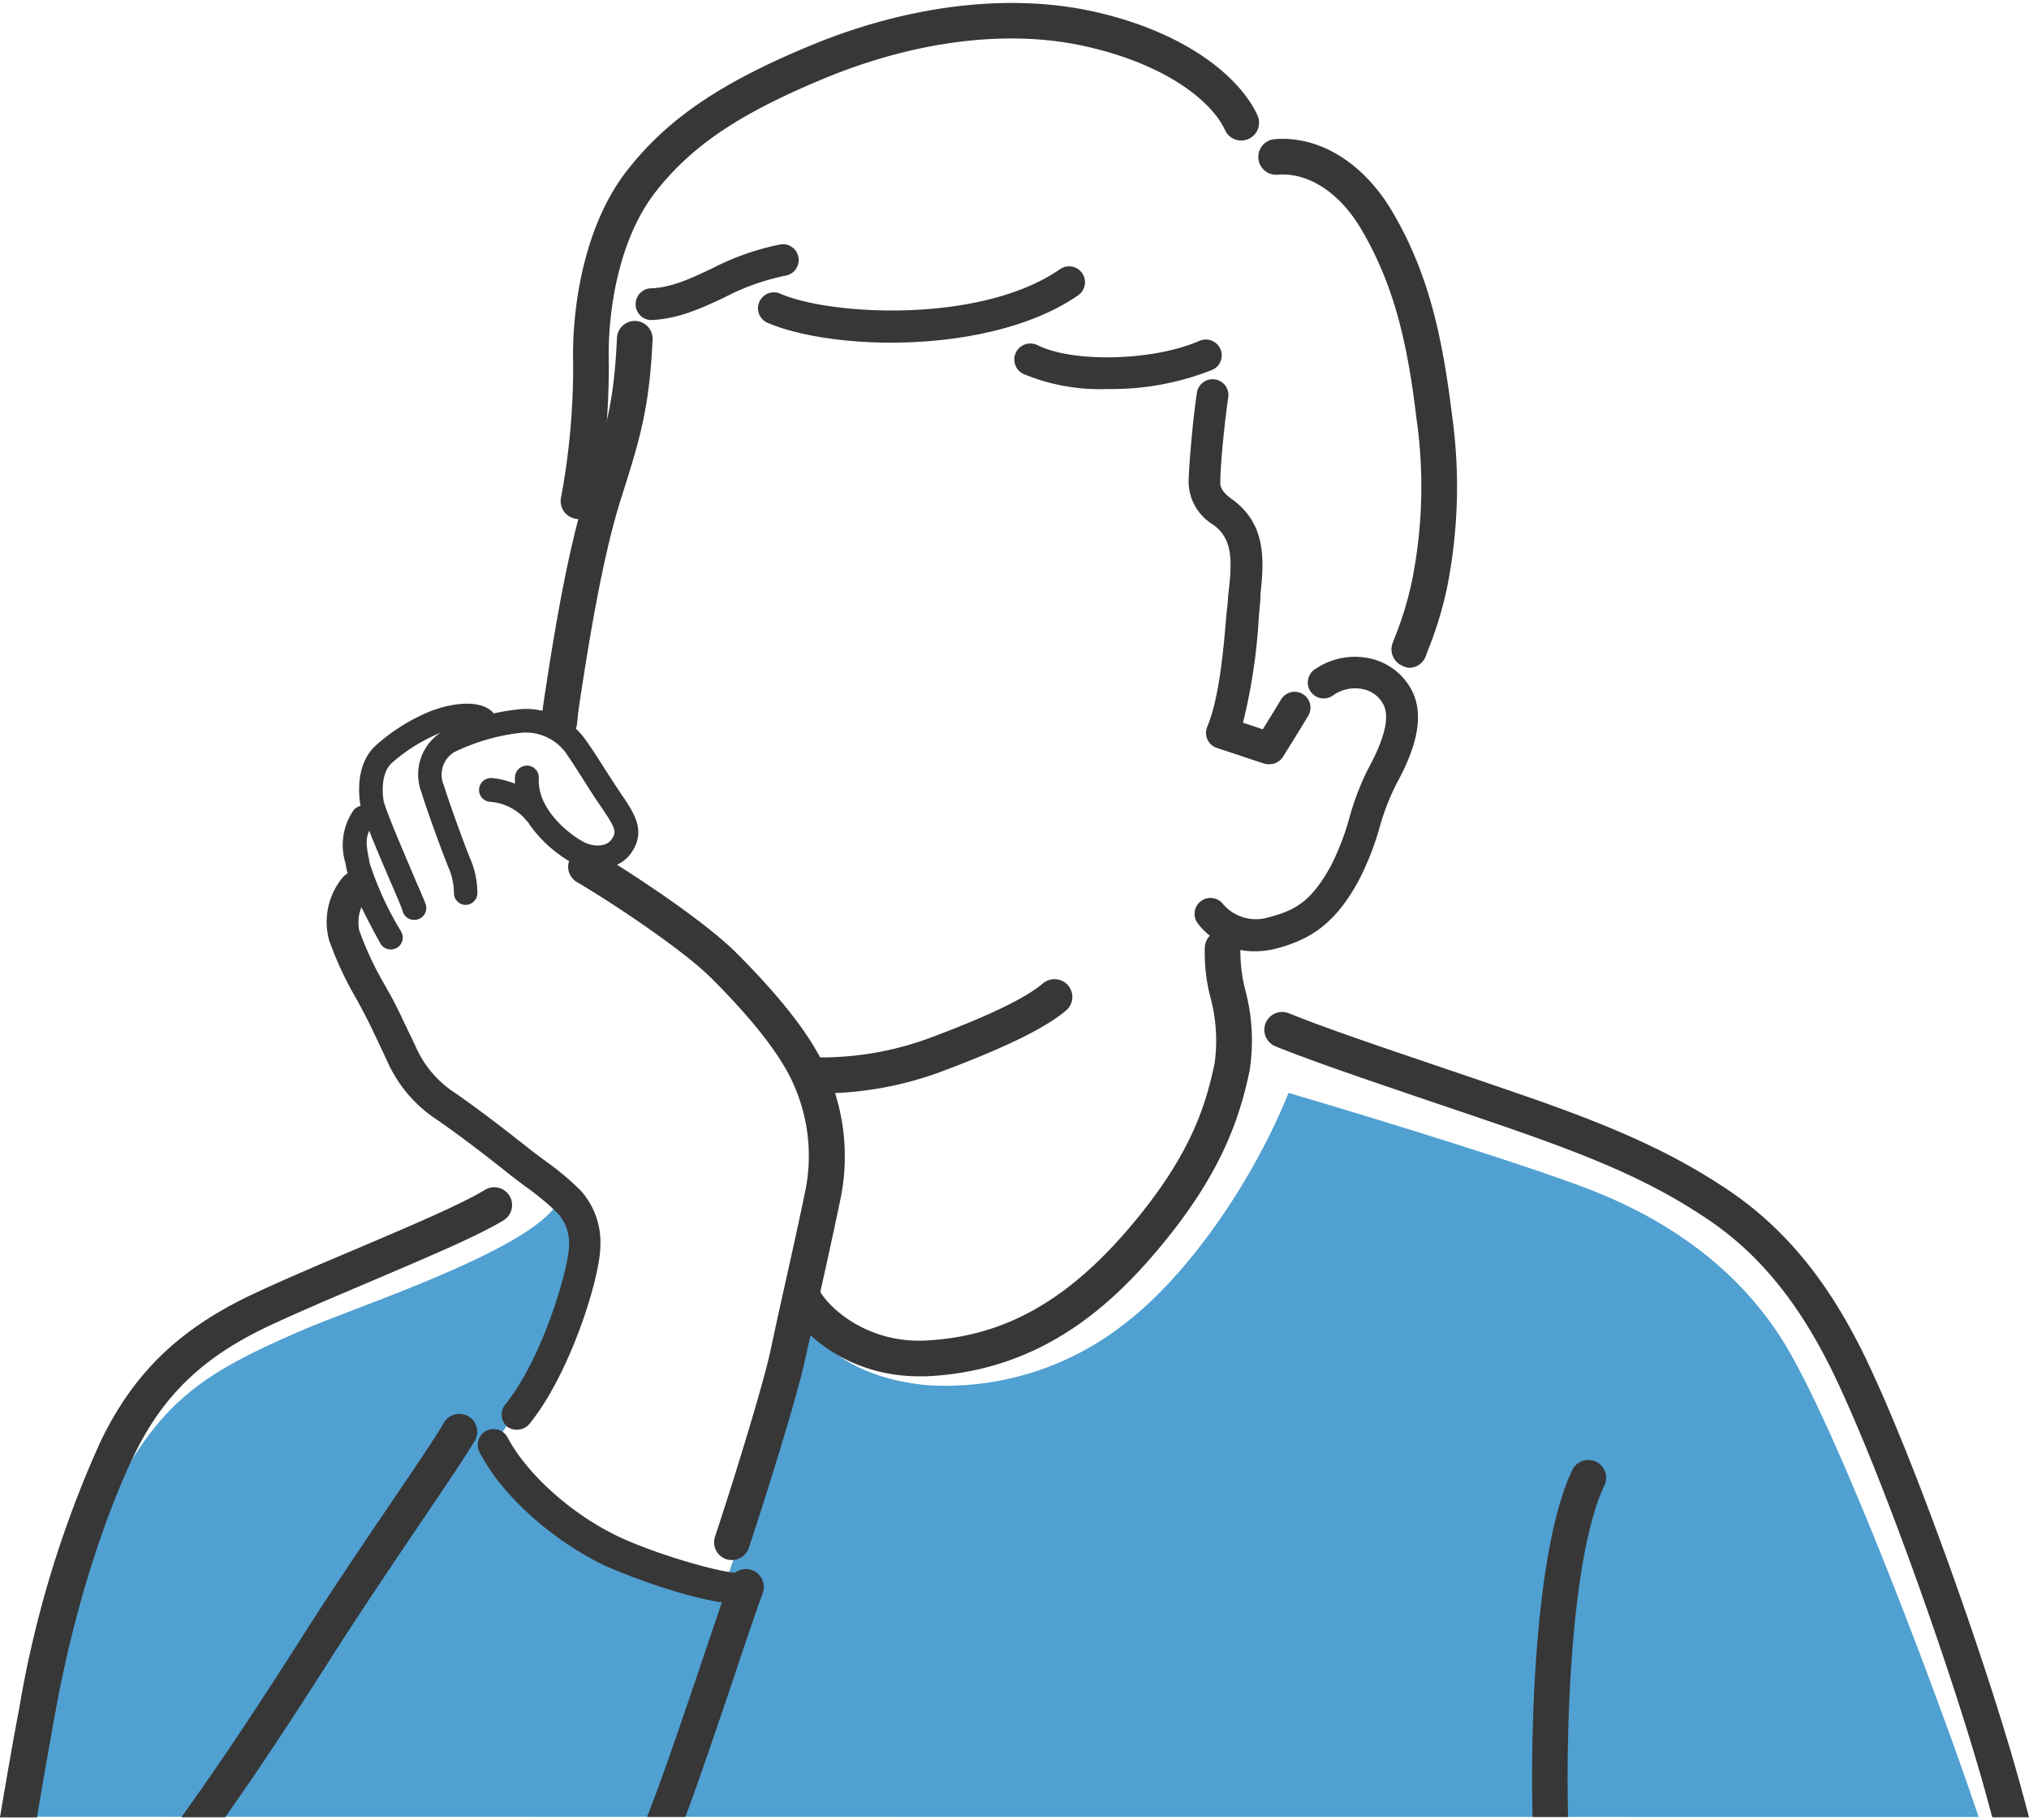
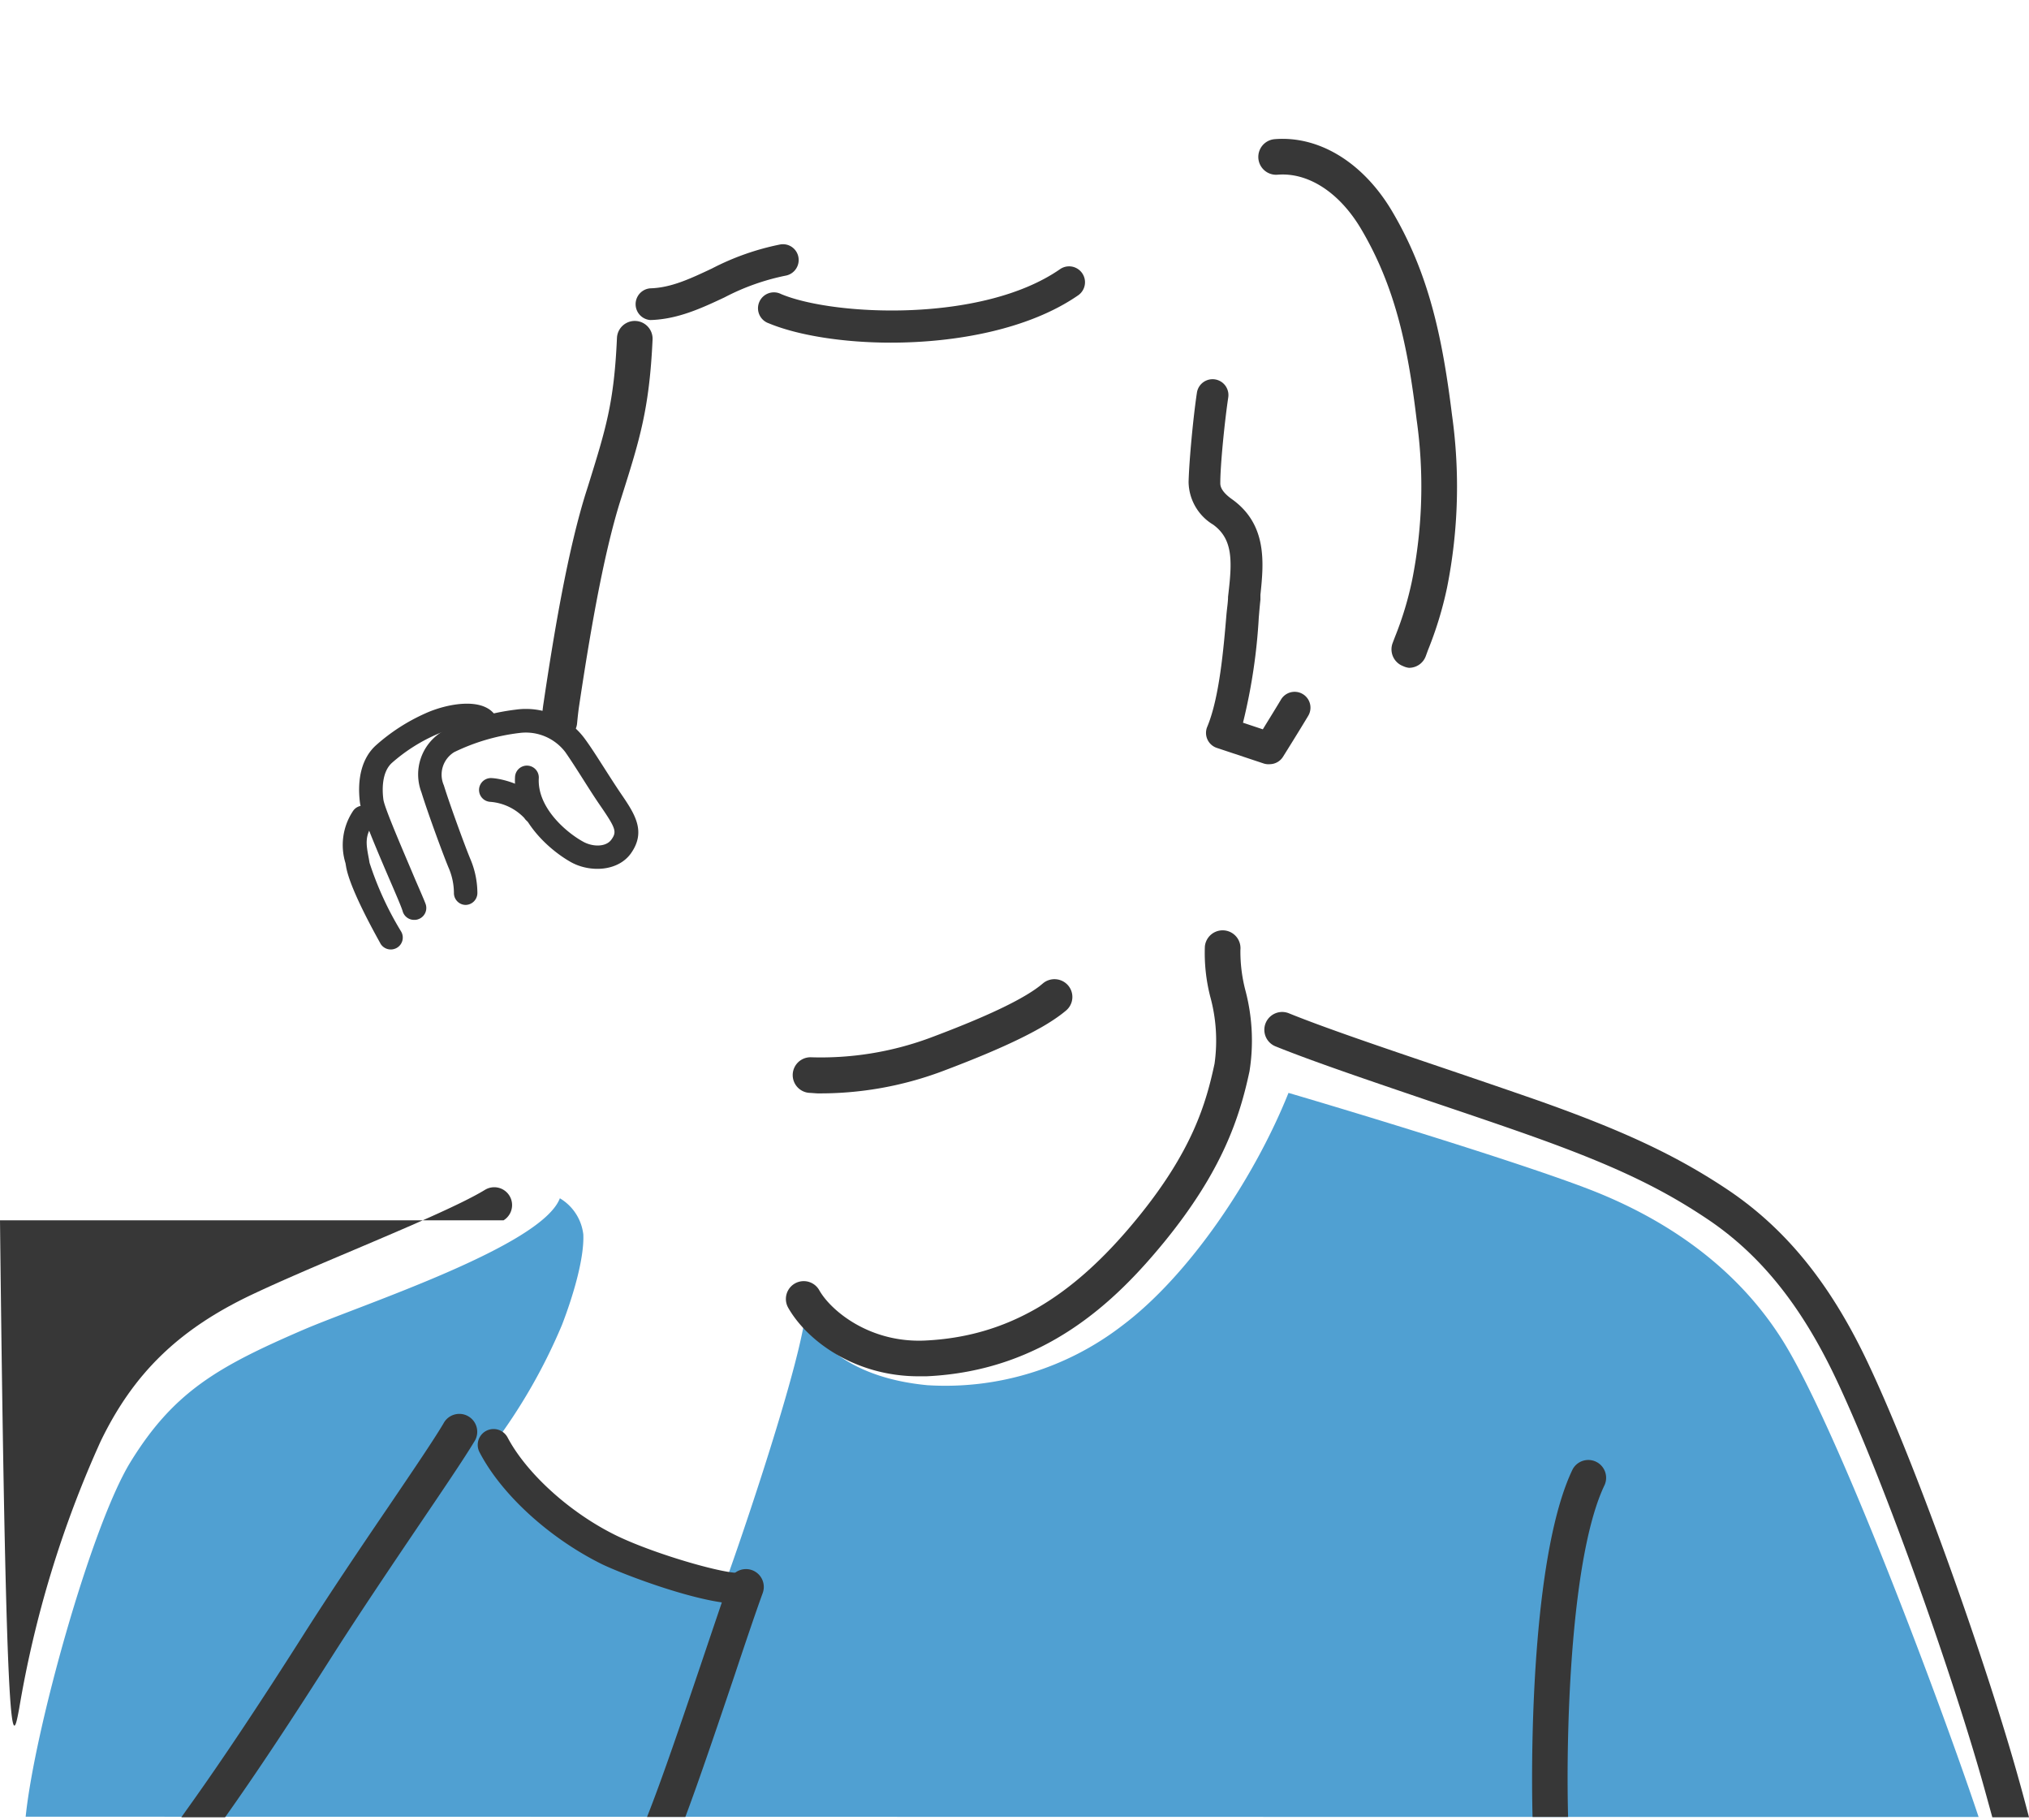
<svg xmlns="http://www.w3.org/2000/svg" viewBox="0 0 211.83 189.36" width="213" height="191">
  <defs>
    <style>.cls-1{fill:#50a0d2;}.cls-2{fill:#373737;}</style>
  </defs>
  <title>img_act_people08</title>
  <g id="レイヤー_2" data-name="レイヤー 2">
    <g id="文字">
      <path class="cls-1" d="M206.57,189.36c-3.79-11.37-15-41.41-20.75-50.19-5-7.7-12.49-12.49-20.07-15.39s-24.88-8.14-31.23-10c-3.57,8.92-10.38,19.07-17.4,24.32a30.25,30.25,0,0,1-20.3,6.19c-7.64-.73-11-4.08-12.83-6.75-1.12,6.91-7.47,25.32-8.59,28.22-7.25-2.35-12.27-4-16.06-6.47s-7.36-7-7.86-8.76A58.76,58.76,0,0,0,58.67,138c1.12-2.9,2.33-6.88,2.23-9.43a5.06,5.06,0,0,0-2.45-3.79c-1.9,5-20.68,11.1-26.77,13.72-8.92,3.85-13.55,6.47-18.07,13.83-4.08,6.66-10,27.89-10.93,37Z" />
      <path class="cls-2" d="M85.3,113.83a36.33,36.33,0,0,0,13-2.28c6.71-2.52,10.83-4.54,13-6.37a1.85,1.85,0,0,0,.21-2.62,1.88,1.88,0,0,0-2.63-.21c-1.77,1.52-5.64,3.39-11.85,5.71a32.83,32.83,0,0,1-12.41,2h0a1.86,1.86,0,0,0,0,3.72Z" />
      <path class="cls-2" d="M58.4,76.9a1.86,1.86,0,0,0,1.85-1.71c.06-.62.12-1.18.19-1.67,1.05-7,2.48-15.69,4.34-21.59l.15-.47c1.85-5.86,2.87-9.09,3.2-16.33A1.86,1.86,0,1,0,64.41,35c-.3,6.75-1.16,9.46-3,15.38l-.15.47C59.29,57,57.82,65.88,56.76,73c-.09.57-.16,1.22-.22,1.91a1.87,1.87,0,0,0,1.71,2Z" />
      <path class="cls-2" d="M95.9,143.36l.82,0c12.3-.56,19.75-7.81,24.87-14.07,6-7.37,7.82-12.89,8.86-17.77A20.46,20.46,0,0,0,130,103a16.05,16.05,0,0,1-.5-4.14,1.86,1.86,0,0,0-3.71-.37,18.37,18.37,0,0,0,.56,5.24,17.3,17.3,0,0,1,.45,7c-.88,4.12-2.3,9.1-8.11,16.19-6.87,8.4-13.7,12.32-22.15,12.71-5.71.25-9.76-3.07-11-5.24a1.86,1.86,0,1,0-3.26,1.8C84.28,139.71,89.31,143.36,95.9,143.36Z" />
-       <path class="cls-2" d="M131,99a9.34,9.34,0,0,0,2.26-.29c4-1.05,6.32-3,8.54-7A29.7,29.7,0,0,0,144,86.19a24.61,24.61,0,0,1,1.78-4.65c1.45-2.66,3.2-6.56,1.66-9.68a6.46,6.46,0,0,0-4.13-3.36,7.31,7.31,0,0,0-5.93,1,1.66,1.66,0,1,0,1.83,2.76,4,4,0,0,1,3.24-.59,3.07,3.07,0,0,1,2,1.62c.64,1.29.1,3.52-1.6,6.64a27.59,27.59,0,0,0-2,5.24,26.38,26.38,0,0,1-1.89,4.88c-2,3.67-3.68,4.67-6.47,5.39a4.53,4.53,0,0,1-4.79-1.35,1.66,1.66,0,0,0-2.65,2A7.43,7.43,0,0,0,131,99Z" />
      <path class="cls-2" d="M132.55,79.47a1.65,1.65,0,0,0,1.4-.78s1.65-2.63,2.63-4.27a1.65,1.65,0,0,0-2.84-1.7c-.56.94-1.35,2.21-1.9,3.11l-2.07-.69a59.49,59.49,0,0,0,1.65-11c.06-.69.11-1.31.17-1.83l0-.52c.34-3.27.76-7.34-3-10-1.21-.87-1.19-1.46-1.19-1.69,0-1.82.44-6.29.83-8.91a1.65,1.65,0,1,0-3.27-.5c-.39,2.57-.82,7.19-.87,9.34a5.29,5.29,0,0,0,2.57,4.44c2,1.46,2,3.62,1.61,7l-.06.53c0,.54-.11,1.18-.17,1.88-.29,3.45-.73,8.65-2,11.68a1.65,1.65,0,0,0,1,2.21l4.9,1.63A1.58,1.58,0,0,0,132.55,79.47Z" />
-       <path class="cls-2" d="M115.65,40.31a28.43,28.43,0,0,0,10.91-2,1.64,1.64,0,0,0,.85-2.17,1.66,1.66,0,0,0-2.18-.86c-4.79,2.1-13.17,2.32-16.92.45a1.65,1.65,0,1,0-1.48,3A20.78,20.78,0,0,0,115.65,40.31Z" />
      <path class="cls-2" d="M93,35.47c6.85,0,14.44-1.4,19.56-4.94a1.66,1.66,0,1,0-1.89-2.73c-8.14,5.65-23.7,4.88-29.12,2.6a1.66,1.66,0,1,0-1.29,3.05C83.26,34.7,88,35.47,93,35.47Z" />
      <path class="cls-2" d="M67.91,33.11h0c2.85-.08,5.33-1.24,7.72-2.36A24,24,0,0,1,82,28.48a1.66,1.66,0,0,0,1.36-1.91,1.64,1.64,0,0,0-1.9-1.35,26.94,26.94,0,0,0-7.15,2.52c-2.28,1.07-4.25,2-6.42,2.06a1.66,1.66,0,0,0,0,3.31Z" />
-       <path class="cls-2" d="M60.4,53.88a1.86,1.86,0,0,0,1.81-1.44A78.09,78.09,0,0,0,63.56,37.6c-.15-5.46,1.06-13,4.91-17.9s8.94-8.24,17.71-11.86c9.47-3.9,19.07-5.08,27-3.33,8.79,1.93,13.42,5.93,14.71,8.77a1.86,1.86,0,1,0,3.39-1.54C129.58,8,124.13,3.09,114,.87,105.32-1,94.93.21,84.76,4.4c-9.41,3.88-15,7.64-19.21,13C61.08,23,59.67,31.58,59.84,37.71A74.34,74.34,0,0,1,58.58,51.6,1.86,1.86,0,0,0,60,53.83,1.51,1.51,0,0,0,60.4,53.88Z" />
      <path class="cls-2" d="M147.1,69.41a1.86,1.86,0,0,0,1.75-1.21l.23-.63a38.53,38.53,0,0,0,2-6.56,53.81,53.81,0,0,0,.51-18c-1-8.09-2.42-14.82-6.31-21.35-3-5-7.56-7.8-12.2-7.43a1.86,1.86,0,0,0,.3,3.71c3.2-.26,6.45,1.85,8.7,5.63,3.56,6,4.9,12.26,5.81,19.88a50,50,0,0,1-.45,16.75,34.63,34.63,0,0,1-1.81,6l-.24.63a1.87,1.87,0,0,0,1.09,2.4A1.91,1.91,0,0,0,147.1,69.41Z" />
      <path class="cls-2" d="M48.6,94.16a1.25,1.25,0,0,0,1.24-1.25,9.18,9.18,0,0,0-.7-3.46c-.49-1.14-2.18-5.75-2.8-7.77a2.76,2.76,0,0,1,1.08-3.47,21.34,21.34,0,0,1,6.83-2,5.18,5.18,0,0,1,4.77,2c.58.83,1.25,1.88,1.89,2.89s1.22,1.92,1.81,2.77c1.58,2.31,1.69,2.66,1.11,3.47s-2,.77-3,.19c-1.66-.92-4.75-3.49-4.58-6.6a1.24,1.24,0,1,0-2.48-.14c-.24,4.33,3.57,7.64,5.85,8.91,1.93,1.07,4.86,1,6.24-.91,1.65-2.32.39-4.16-1.07-6.3-.57-.84-1.18-1.8-1.77-2.72s-1.34-2.11-2-3a7.62,7.62,0,0,0-7.13-3,23.7,23.7,0,0,0-7.77,2.33A5.23,5.23,0,0,0,44,82.41c.65,2.12,2.37,6.8,2.89,8a6.72,6.72,0,0,1,.5,2.48A1.24,1.24,0,0,0,48.6,94.16Z" />
      <path class="cls-2" d="M43.27,95.72a1.09,1.09,0,0,0,.43-.08,1.24,1.24,0,0,0,.73-1.59c-.15-.41-.55-1.32-1.1-2.59-1-2.39-3.17-7.35-3.3-8.28s-.21-2.86.89-3.85a17.83,17.83,0,0,1,4.51-2.9c2-.91,3.92-.93,4.26-.63a1.22,1.22,0,0,0,1.67.47,1.25,1.25,0,0,0,.47-1.7c-1.21-2.21-5.2-1.42-7.43-.4a19.85,19.85,0,0,0-5.14,3.32c-1.45,1.3-2,3.44-1.68,6,.16,1.17,1.67,4.73,3.48,8.92.49,1.14.91,2.13,1,2.48A1.24,1.24,0,0,0,43.27,95.72Z" />
      <path class="cls-2" d="M40.81,98.81a1.29,1.29,0,0,0,.62-.17,1.24,1.24,0,0,0,.45-1.7,33.58,33.58,0,0,1-3.3-7.18l-.07-.42c-.29-1.51-.44-2.34.41-3.6a1.24,1.24,0,0,0-2.06-1.39,6.4,6.4,0,0,0-.79,5.45l.07.41c.46,2.53,3.47,7.75,3.59,8A1.25,1.25,0,0,0,40.81,98.81Z" />
-       <path class="cls-2" d="M54,148.93a1.65,1.65,0,0,0,1.29-.62c4.29-5.3,7.4-15.37,7.39-18.59A8.09,8.09,0,0,0,60.65,124a29.45,29.45,0,0,0-3.83-3.2c-.59-.44-1.18-.88-1.76-1.34-3-2.37-5.29-4.1-7.48-5.63a11,11,0,0,1-4.2-4.93c-.33-.68-.63-1.32-.93-1.93-.65-1.37-1.26-2.67-2-3.95l-.37-.66A34,34,0,0,1,37.5,96.8a4.15,4.15,0,0,1,.85-3.43,1.65,1.65,0,0,0-2.59-2.06,7.29,7.29,0,0,0-1.41,6.5A35.17,35.17,0,0,0,37.23,104l.35.65c.66,1.2,1.23,2.39,1.89,3.78.29.62.6,1.27.94,2a14.13,14.13,0,0,0,5.27,6.19c2.14,1.49,4.4,3.19,7.32,5.51.6.48,1.22.94,1.83,1.4a27,27,0,0,1,3.4,2.82,4.64,4.64,0,0,1,1.17,3.47c0,2.06-2.67,11.58-6.66,16.5a1.66,1.66,0,0,0,.25,2.33A1.64,1.64,0,0,0,54,148.93Z" />
-       <path class="cls-2" d="M76.41,162.54a1.87,1.87,0,0,0,1.77-1.28c1.47-4.41,4.83-15,5.83-19.46l.88-3.94c1-4.35,2.19-9.77,2.8-12.74a22,22,0,0,0-1.88-14.68c-1.58-3.14-4.58-6.92-8.91-11.25-3.68-3.68-12.12-9.08-14.78-10.63a1.86,1.86,0,0,0-1.88,3.22c3.23,1.88,10.9,6.92,14,10,4.06,4.05,6.82,7.52,8.23,10.3A18.38,18.38,0,0,1,84,124.37c-.6,2.94-1.81,8.34-2.78,12.68L80.37,141c-1,4.35-4.27,14.75-5.72,19.1a1.85,1.85,0,0,0,1.18,2.35A1.69,1.69,0,0,0,76.41,162.54Z" />
      <path class="cls-2" d="M77.06,167.1a3.88,3.88,0,0,0,1.52-.24,1.66,1.66,0,0,0-1.31-3C76,164.1,68.52,162,64.38,160,59.55,157.65,55,153.53,53,149.76a1.65,1.65,0,0,0-2.94,1.52c2.29,4.42,7.32,9,12.82,11.71C65.25,164.12,73.14,167.1,77.06,167.1Z" />
      <path class="cls-2" d="M55.83,85.67a1.24,1.24,0,0,0,1-1.91c-1.14-1.8-4-2.76-5.51-2.84a1.24,1.24,0,0,0-.13,2.48,5.48,5.48,0,0,1,3.55,1.69A1.24,1.24,0,0,0,55.83,85.67Z" />
      <path class="cls-2" d="M73.13,173.56c1.23-3.65,2.3-6.81,3-8.85a1.86,1.86,0,1,1,3.5,1.27c-.73,2-1.84,5.29-3,8.77-1.69,5-3.58,10.6-5.08,14.61h-4C69.12,185.41,71.24,179.14,73.13,173.56Z" />
      <path class="cls-2" d="M19.72,188.28c3.53-4.94,7.35-10.68,12-18,2.66-4.19,5.9-9,8.76-13.2,2.57-3.79,4.79-7.06,5.81-8.78a1.87,1.87,0,1,1,3.2,1.92c-1.08,1.8-3.33,5.11-5.93,8.95-2.84,4.2-6.07,9-8.69,13.1-4.38,6.89-8,12.37-11.37,17.12H18.93Z" />
-       <path class="cls-2" d="M2,178.05a112.81,112.81,0,0,1,8.51-27.91c3.44-7.11,8.17-11.7,15.82-15.32,3-1.42,6.86-3.06,10.62-4.65,5.49-2.33,11.16-4.73,13.68-6.27a1.86,1.86,0,0,1,1.94,3.18c-2.75,1.68-8.3,4-14.17,6.51-3.72,1.58-7.57,3.21-10.48,4.59-6.82,3.23-11,7.29-14,13.57-1.26,2.6-5.55,12.21-8.2,27-.62,3.41-1.25,7-1.86,10.65H0C.65,185.47,1.32,181.66,2,178.05Z" />
+       <path class="cls-2" d="M2,178.05a112.81,112.81,0,0,1,8.51-27.91c3.44-7.11,8.17-11.7,15.82-15.32,3-1.42,6.86-3.06,10.62-4.65,5.49-2.33,11.16-4.73,13.68-6.27a1.86,1.86,0,0,1,1.94,3.18H0C.65,185.47,1.32,181.66,2,178.05Z" />
      <path class="cls-2" d="M207.17,186.38c-3.15-11.33-10.24-31.57-15.36-42.48-3.71-7.92-8.08-13.34-13.75-17.08-5-3.33-10.11-5.69-18.7-8.73-3.2-1.13-6.76-2.33-10.2-3.49-6.24-2.12-12.14-4.12-16-5.68a1.86,1.86,0,1,1,1.4-3.45c3.75,1.52,9.6,3.5,15.8,5.6,3.45,1.17,7,2.38,10.24,3.51,8.79,3.11,14.26,5.66,19.51,9.13,6.27,4.13,11.06,10,15.07,18.61,5.2,11.08,12.38,31.59,15.57,43.07.35,1.24.71,2.58,1.08,4H208Z" />
      <path class="cls-2" d="M164.18,153.08a1.86,1.86,0,0,1,3.35,1.61c-3.48,7.22-4.07,25.1-3.82,34.67H160C159.78,180.48,160.19,161.36,164.18,153.08Z" />
    </g>
  </g>
</svg>